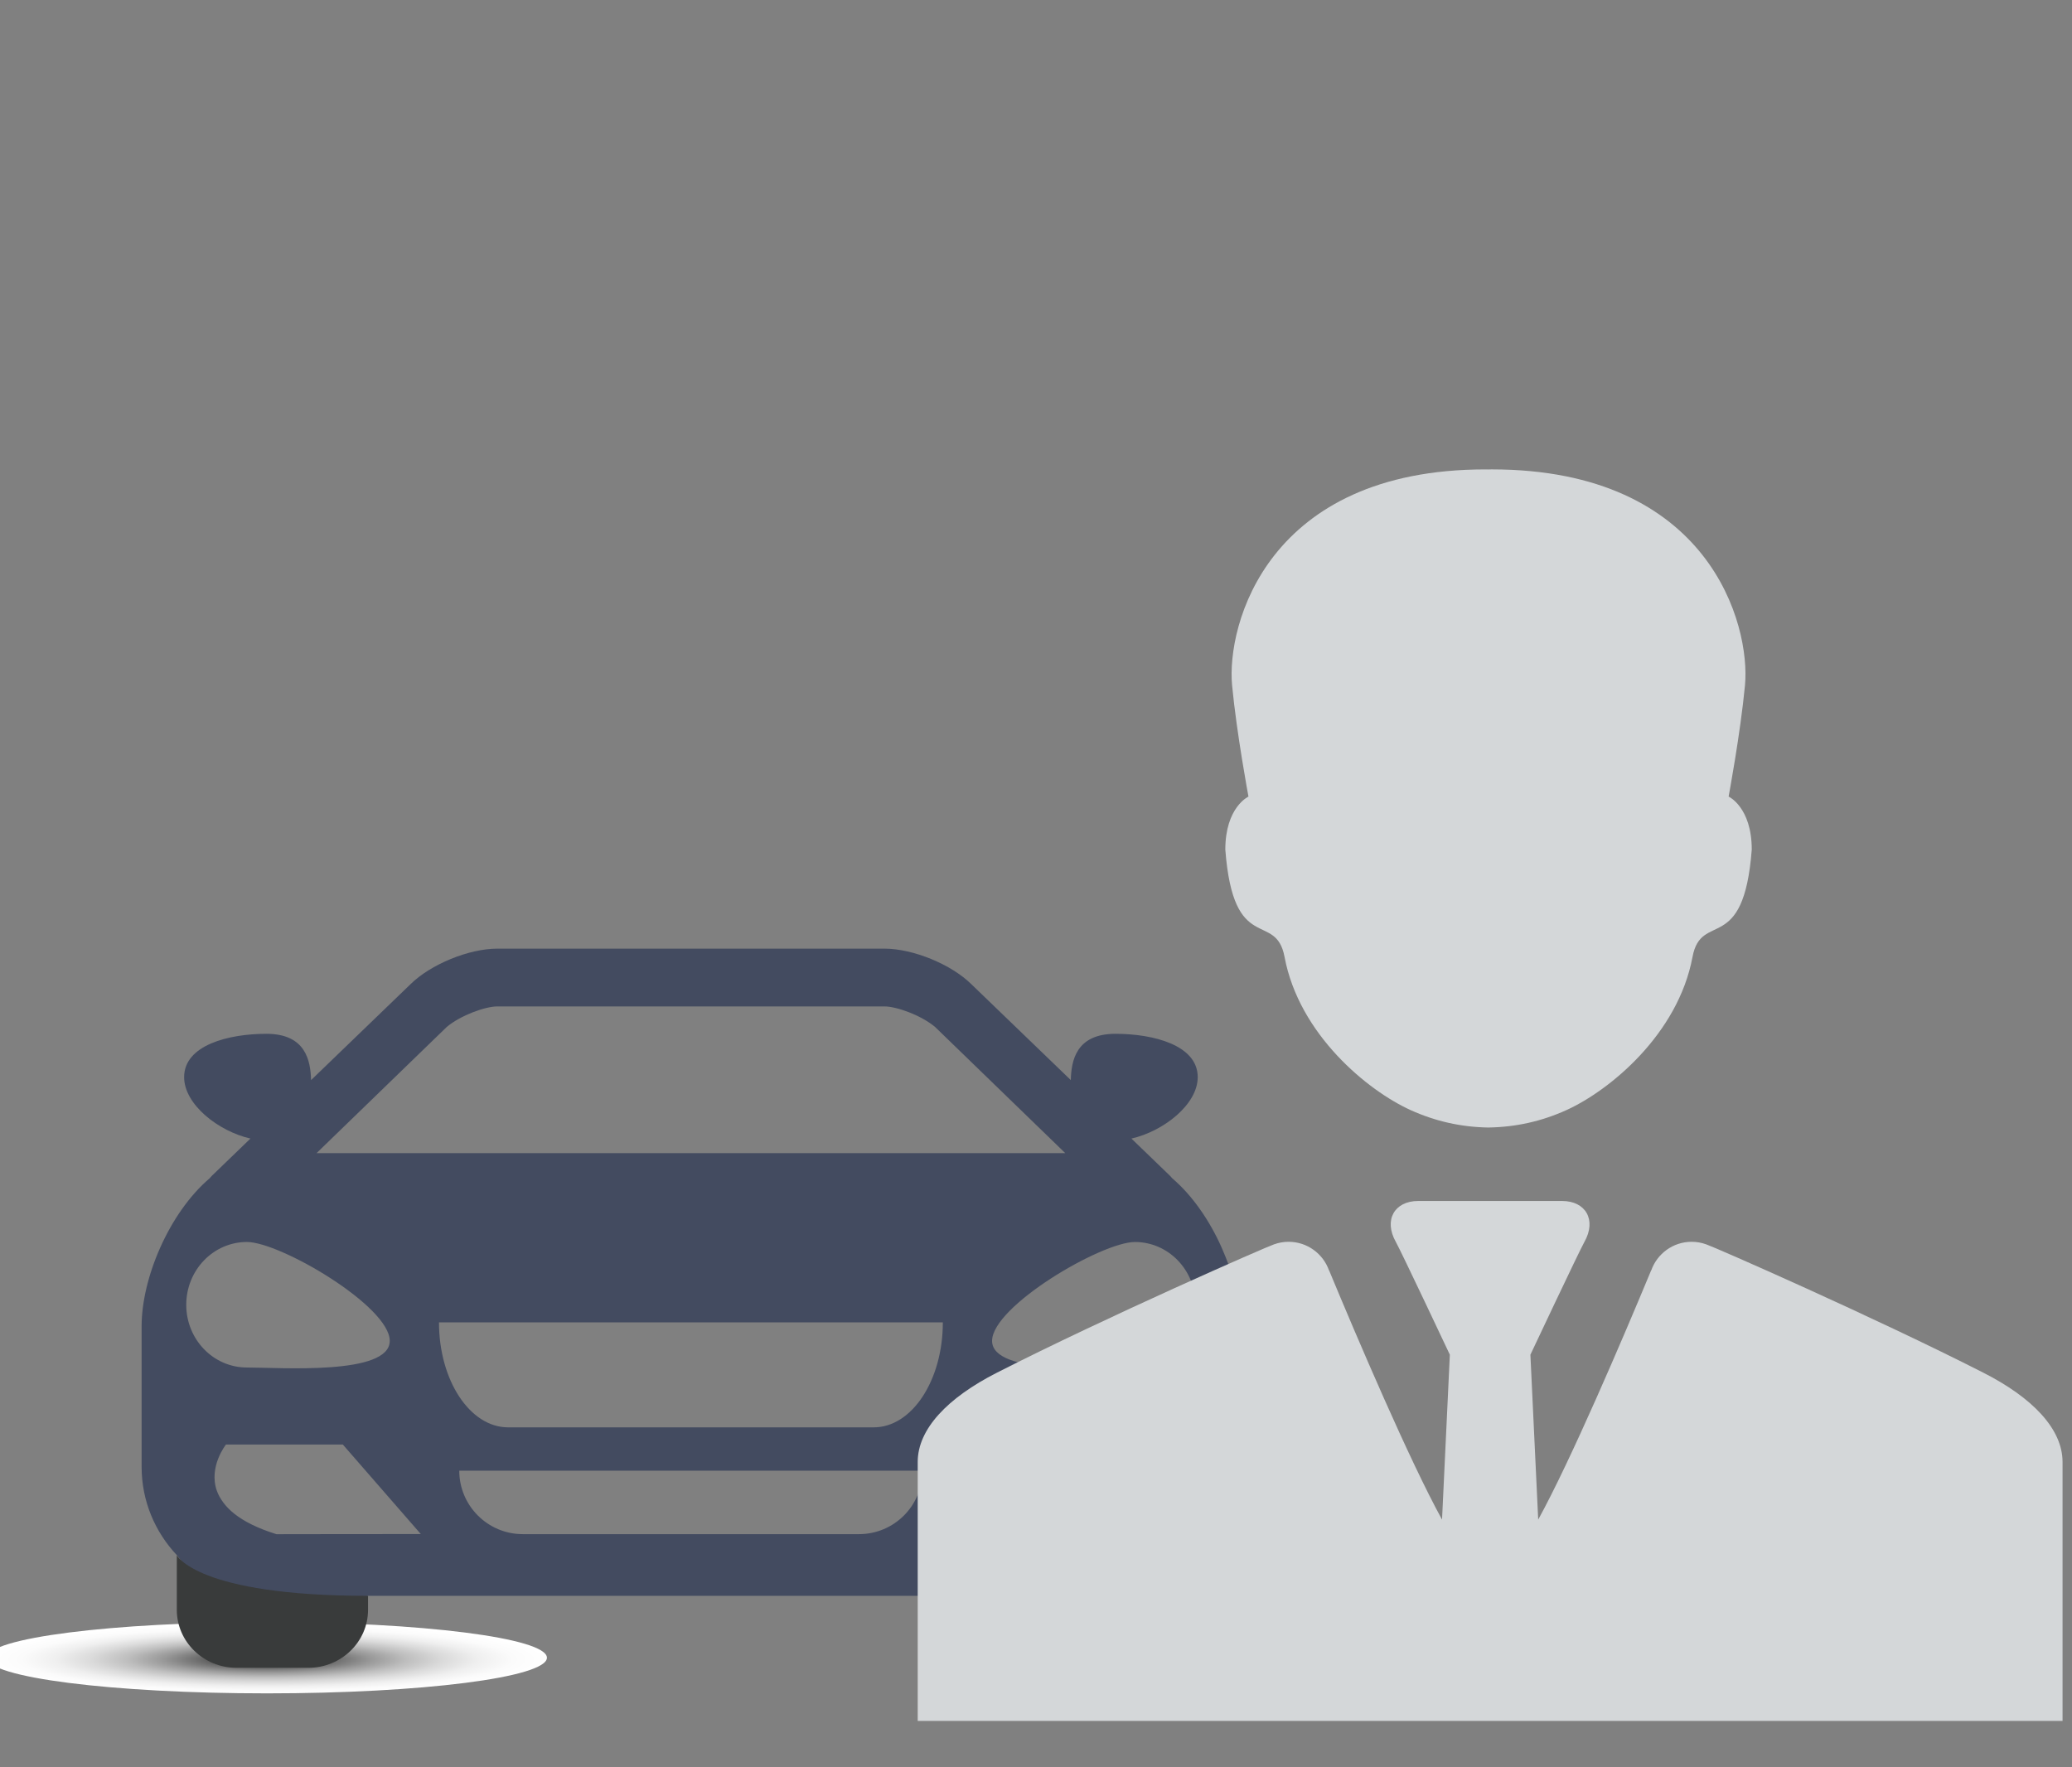
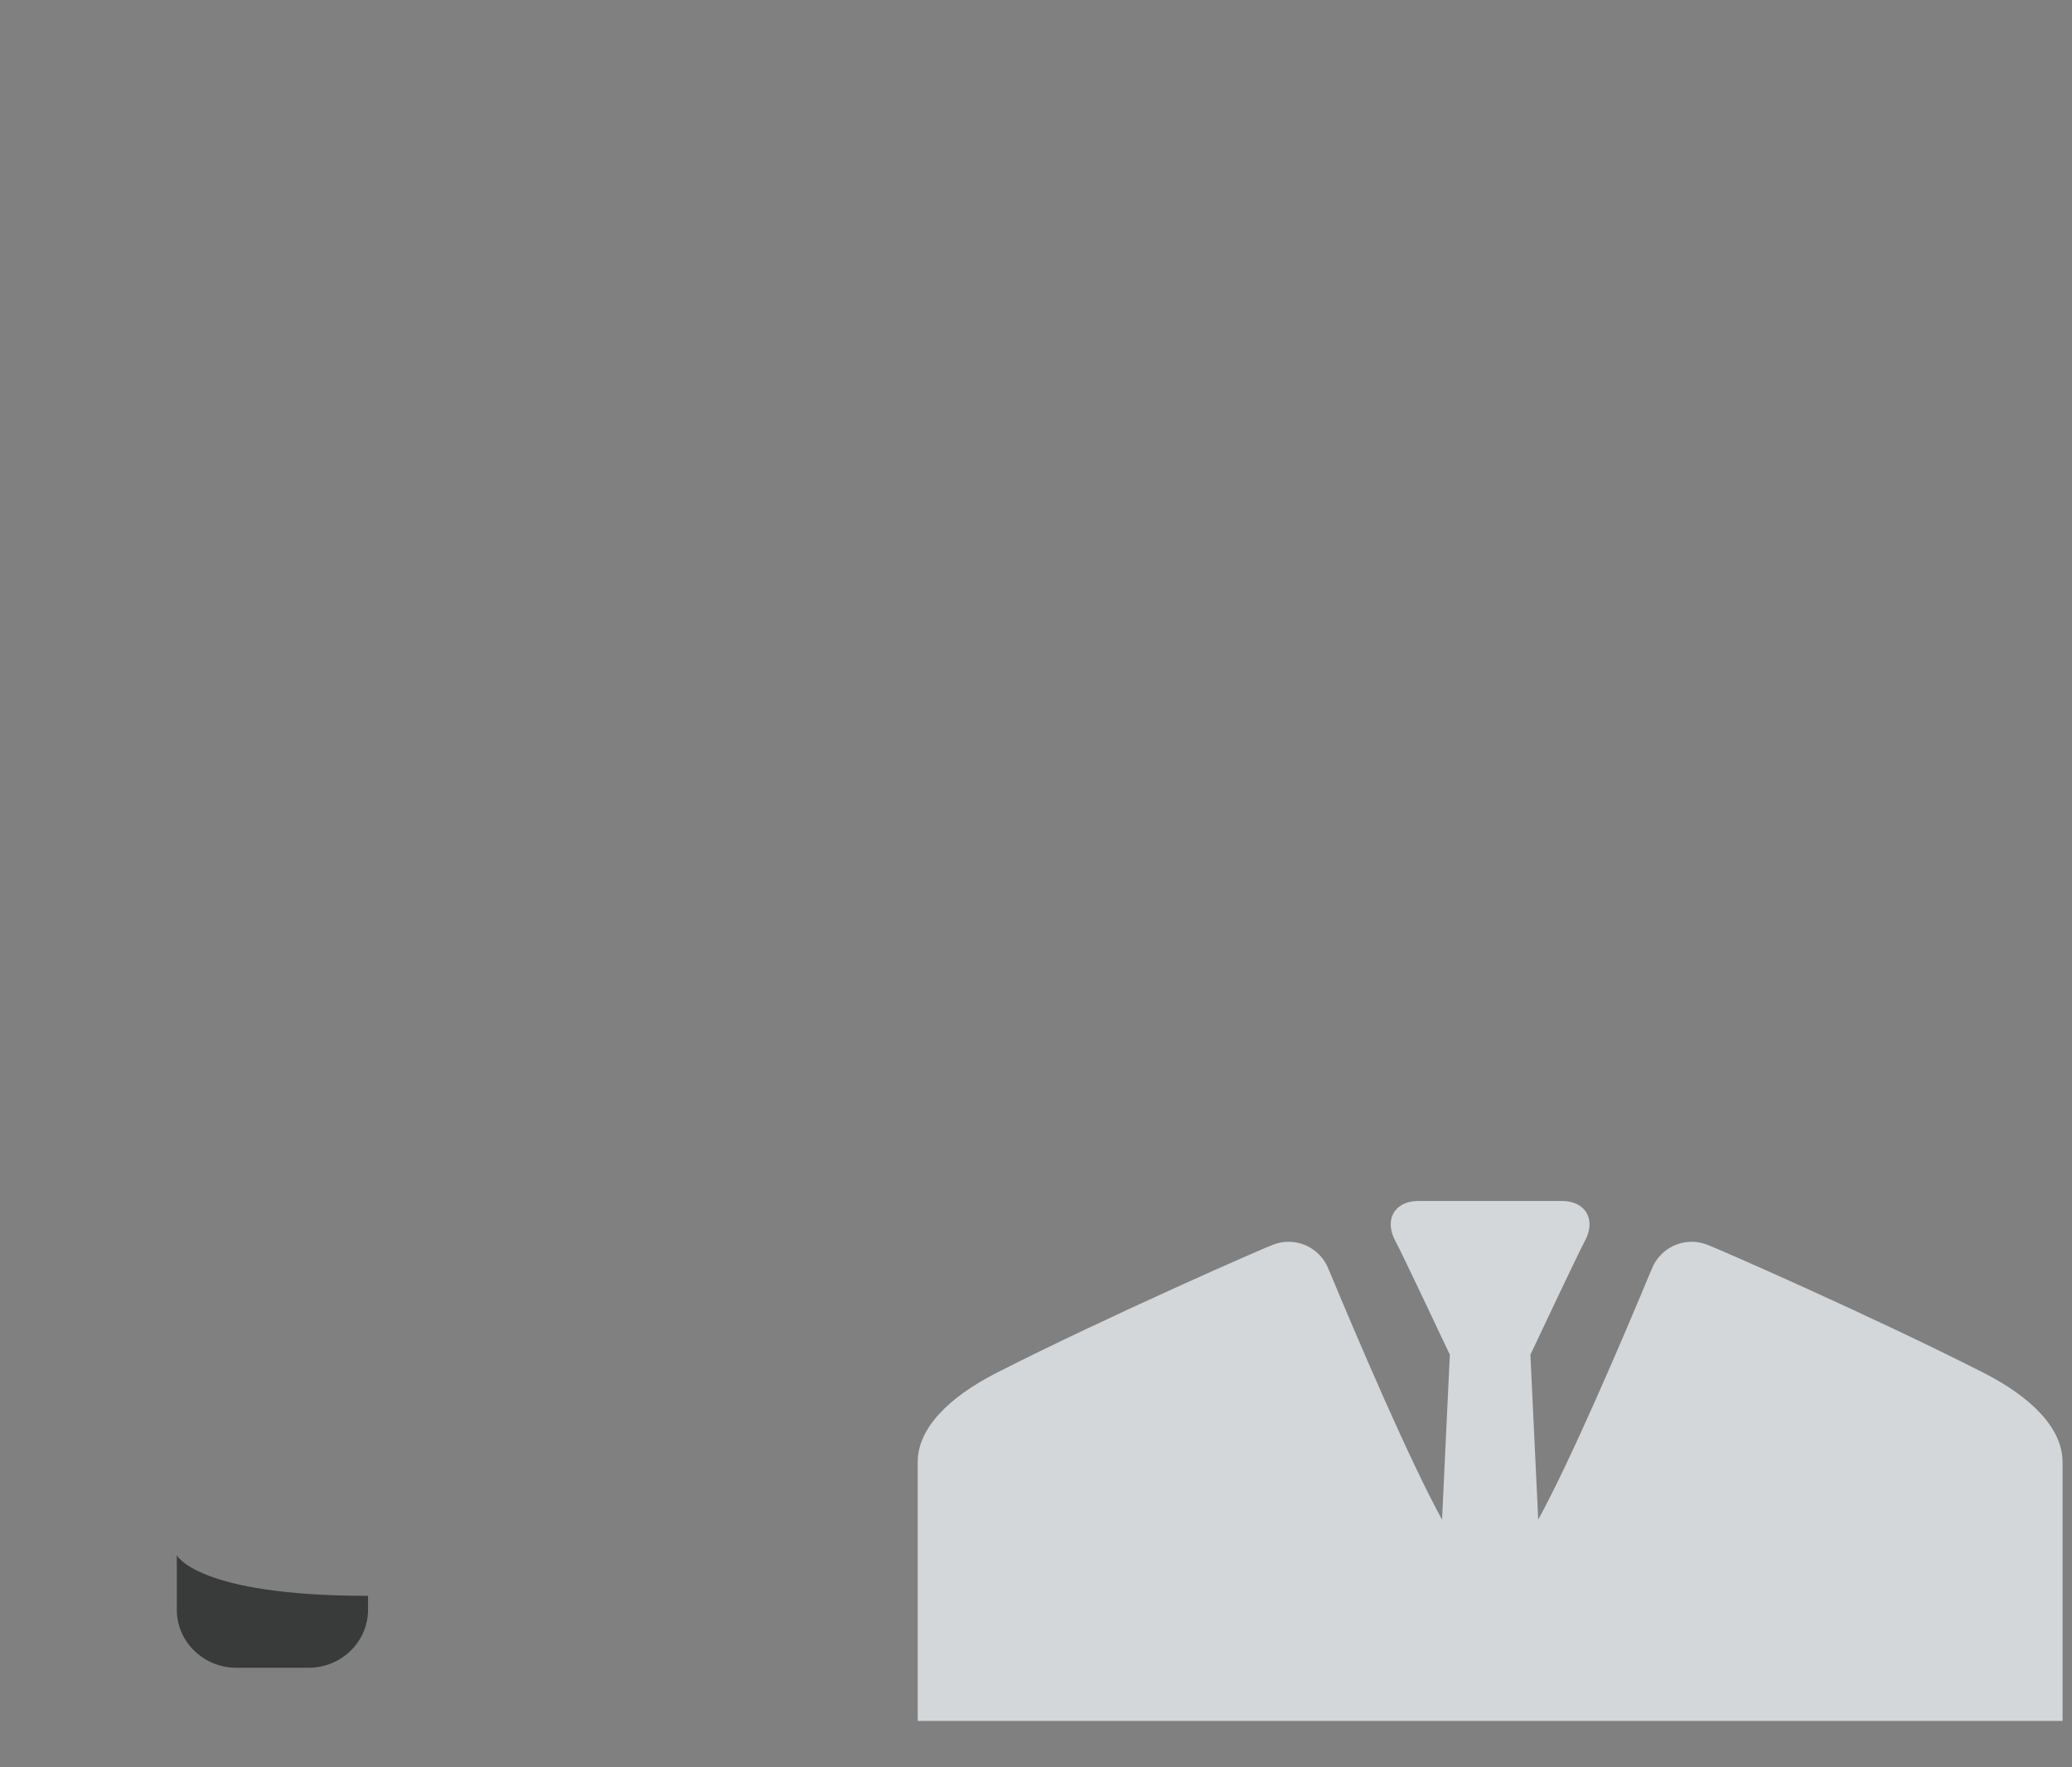
<svg xmlns="http://www.w3.org/2000/svg" version="1.1" id="Calque_1" x="0px" y="0px" width="98.5px" height="84px" viewBox="0 0 98.5 84" enable-background="new 0 0 98.5 84" xml:space="preserve">
  <rect x="0" y="0" width="98.5" height="84" fill="#808080" stroke="none" />
  <radialGradient id="SVGID_1_" cx="13.25" cy="-560.759" r="33.122" gradientTransform="matrix(0.402 0 0 0.051 7.364 107.486)" gradientUnits="userSpaceOnUse">
    <stop offset="0" style="stop-color:#000000" />
    <stop offset="0.116" style="stop-color:#373737" />
    <stop offset="0.242" style="stop-color:#6C6C6C" />
    <stop offset="0.371" style="stop-color:#999999" />
    <stop offset="0.498" style="stop-color:#BEBEBE" />
    <stop offset="0.626" style="stop-color:#DADADA" />
    <stop offset="0.752" style="stop-color:#EFEFEF" />
    <stop offset="0.877" style="stop-color:#FBFBFB" />
    <stop offset="1" style="stop-color:#FFFFFF" />
  </radialGradient>
-   <ellipse fill="url(#SVGID_1_)" cx="12.689" cy="78.806" rx="13.311" ry="1.694" />
-   <path fill="#434B60" d="M57.282,73.932 M57.282,73.932c1.036-1.099,1.676-2.573,1.676-4.198v-6.693  c0.002-2.252-1.277-5.357-3.235-7.03c-0.035-0.041-0.065-0.08-0.107-0.119l-1.83-1.766c1.518-0.344,3.152-1.616,3.152-2.921  c0-1.52-2.11-2.059-3.91-2.059c-1.883,0-2.101,1.29-2.123,2.201l-4.722-4.553c-0.959-0.95-2.779-1.697-4.139-1.697h-9.197h-0.002  h-9.199c-1.359,0-3.178,0.747-4.138,1.697l-4.721,4.553c-0.025-0.911-0.243-2.201-2.123-2.201c-1.803,0-3.911,0.539-3.911,2.059  c0,1.305,1.635,2.576,3.153,2.921l-1.83,1.766c-0.042,0.039-0.07,0.079-0.107,0.119c-1.958,1.674-3.237,4.778-3.237,7.03v6.693  c0,1.625,0.641,3.099,1.676,4.198l1.51,1.881l3.494,1.13l4.088-1.08h3.927h11.42h0.002h15.346l7.516,1.465L57.282,73.932z   M21.241,48.817c0.664-0.553,1.825-0.973,2.404-0.973h9.199h0.002h9.199c0.579,0,1.74,0.42,2.404,0.973l6.192,6.001H32.846h-0.002  H15.049L21.241,48.817z M8.854,62.028c0-1.648,1.29-2.986,2.882-2.986c1.591,0,6.792,3.053,6.792,4.701  c0,1.648-5.201,1.266-6.792,1.266C10.144,65.01,8.854,63.677,8.854,62.028z M17.498,72.929h-0.549H16.4l-3.257,0.005  c-0.904-0.281-1.541-0.61-1.992-0.963c-0.228-0.178-0.403-0.364-0.539-0.548c-0.138-0.187-0.238-0.37-0.303-0.553  c-0.405-1.145,0.432-2.197,0.432-2.197h5.558l3.705,4.253L17.498,72.929L17.498,72.929z M40.836,72.931h-7.991h-0.002h-7.991  c-1.666,0-3.019-1.353-3.019-3.018h11.009h0.002h11.009C43.855,71.58,42.503,72.931,40.836,72.931z M41.538,67.854h-8.692h-0.002  h-8.692c-1.812,0-3.283-2.234-3.283-4.99h11.975h0.002h11.975C44.821,65.621,43.35,67.854,41.538,67.854z M55.382,70.873  c-0.066,0.183-0.166,0.367-0.304,0.552c-0.135,0.184-0.31,0.37-0.539,0.548c-0.45,0.353-1.088,0.683-1.992,0.963L49.29,72.93h-0.549  h-0.549h-2.508l3.707-4.253h5.557C54.948,68.676,55.786,69.726,55.382,70.873z M53.953,65.01c-1.59,0-6.791,0.379-6.791-1.266  c0-1.646,5.201-4.701,6.791-4.701c1.593,0,2.882,1.338,2.882,2.986C56.836,63.675,55.546,65.01,53.953,65.01z" />
-   <path fill="#393B3B" d="M57.282,73.932c-1.007,2.307-9.091,1.932-9.091,1.932v0.116v0.548c0,1.52,1.269,2.756,2.833,2.756h3.425  c1.564,0,2.832-1.238,2.832-2.756V73.932" />
  <path fill="#393B3B" d="M8.405,73.932v2.596c0,1.518,1.271,2.756,2.833,2.756h3.426c1.563,0,2.832-1.235,2.832-2.756v-0.664  C9.356,75.864,8.405,73.932,8.405,73.932z" />
  <g>
    <g id="Layer_2_16_">
      <g>
-         <path fill="#D4D7D9" d="M58.25,40.39c0.386,5.065,2.4,2.882,2.816,5.102c0.691,3.69,3.958,6.358,5.991,7.28     c1.186,0.537,2.408,0.807,3.693,0.829v0.001c0.004,0,0.009,0,0.013,0c0.004,0,0.009,0,0.013,0V53.6     c1.284-0.022,2.506-0.291,3.693-0.829c2.033-0.922,5.3-3.59,5.991-7.28c0.416-2.22,2.43-0.036,2.816-5.102     c0-2.019-1.1-2.521-1.1-2.521s0.559-2.988,0.778-5.287c0.271-2.865-1.673-10.267-12.041-10.267c-0.045,0-0.087,0.002-0.132,0.003     c-0.002,0-0.003,0-0.005,0v0c-0.004,0-0.009,0-0.013,0c-0.004,0-0.009,0-0.013,0v0.001c-0.002,0-0.003,0-0.005,0     c-0.044-0.001-0.086-0.003-0.132-0.003c-10.369,0-12.313,7.402-12.041,10.267c0.219,2.299,0.778,5.287,0.778,5.287     S58.25,38.371,58.25,40.39z" />
        <path fill="#D4D7D9" d="M94.284,65.255c-5.23-2.661-12.81-5.984-13.174-6.101c-0.004-0.001-0.007-0.002-0.011-0.003     c-0.213-0.076-0.441-0.118-0.68-0.118c-0.889,0-1.642,0.569-1.922,1.362c-0.001-0.001-0.003-0.002-0.004-0.003     c-1.35,3.253-3.829,9.052-5.369,11.848l-0.371-7.839c0,0,2.312-4.907,2.565-5.357c0.596-1.054,0.059-1.951-1.058-1.951     c-0.554,0-1.94,0-3.328,0c-0.002,0-0.003,0-0.005,0c-0.009,0-0.018,0-0.027,0c-0.002,0-0.003,0-0.005,0c-0.019,0-0.038,0-0.057,0     c-0.019,0-0.038,0-0.057,0c-0.002,0-0.003,0-0.005,0c-0.009,0-0.018,0-0.027,0c-0.002,0-0.003,0-0.005,0     c-1.388,0-2.774,0-3.328,0c-1.117,0-1.653,0.897-1.058,1.951c0.253,0.45,2.565,5.357,2.565,5.357l-0.371,7.839     c-1.54-2.796-4.019-8.594-5.369-11.848c-0.001,0.001-0.003,0.002-0.004,0.003c-0.28-0.793-1.033-1.362-1.922-1.362     c-0.239,0-0.468,0.042-0.68,0.118c-0.004,0.001-0.007,0.002-0.011,0.003c-0.364,0.117-7.944,3.44-13.174,6.101     c-2.349,1.195-3.766,2.681-3.766,4.245c0,5.17,0,12.31,0,12.31h27.1h0.024h0.013h0.001h0.013H70.8h0.038h0.038H70.9h0.013h0.001     h0.013h0.024h27.1c0,0,0-7.139,0-12.31C98.05,67.936,96.633,66.45,94.284,65.255z" />
      </g>
    </g>
  </g>
</svg>